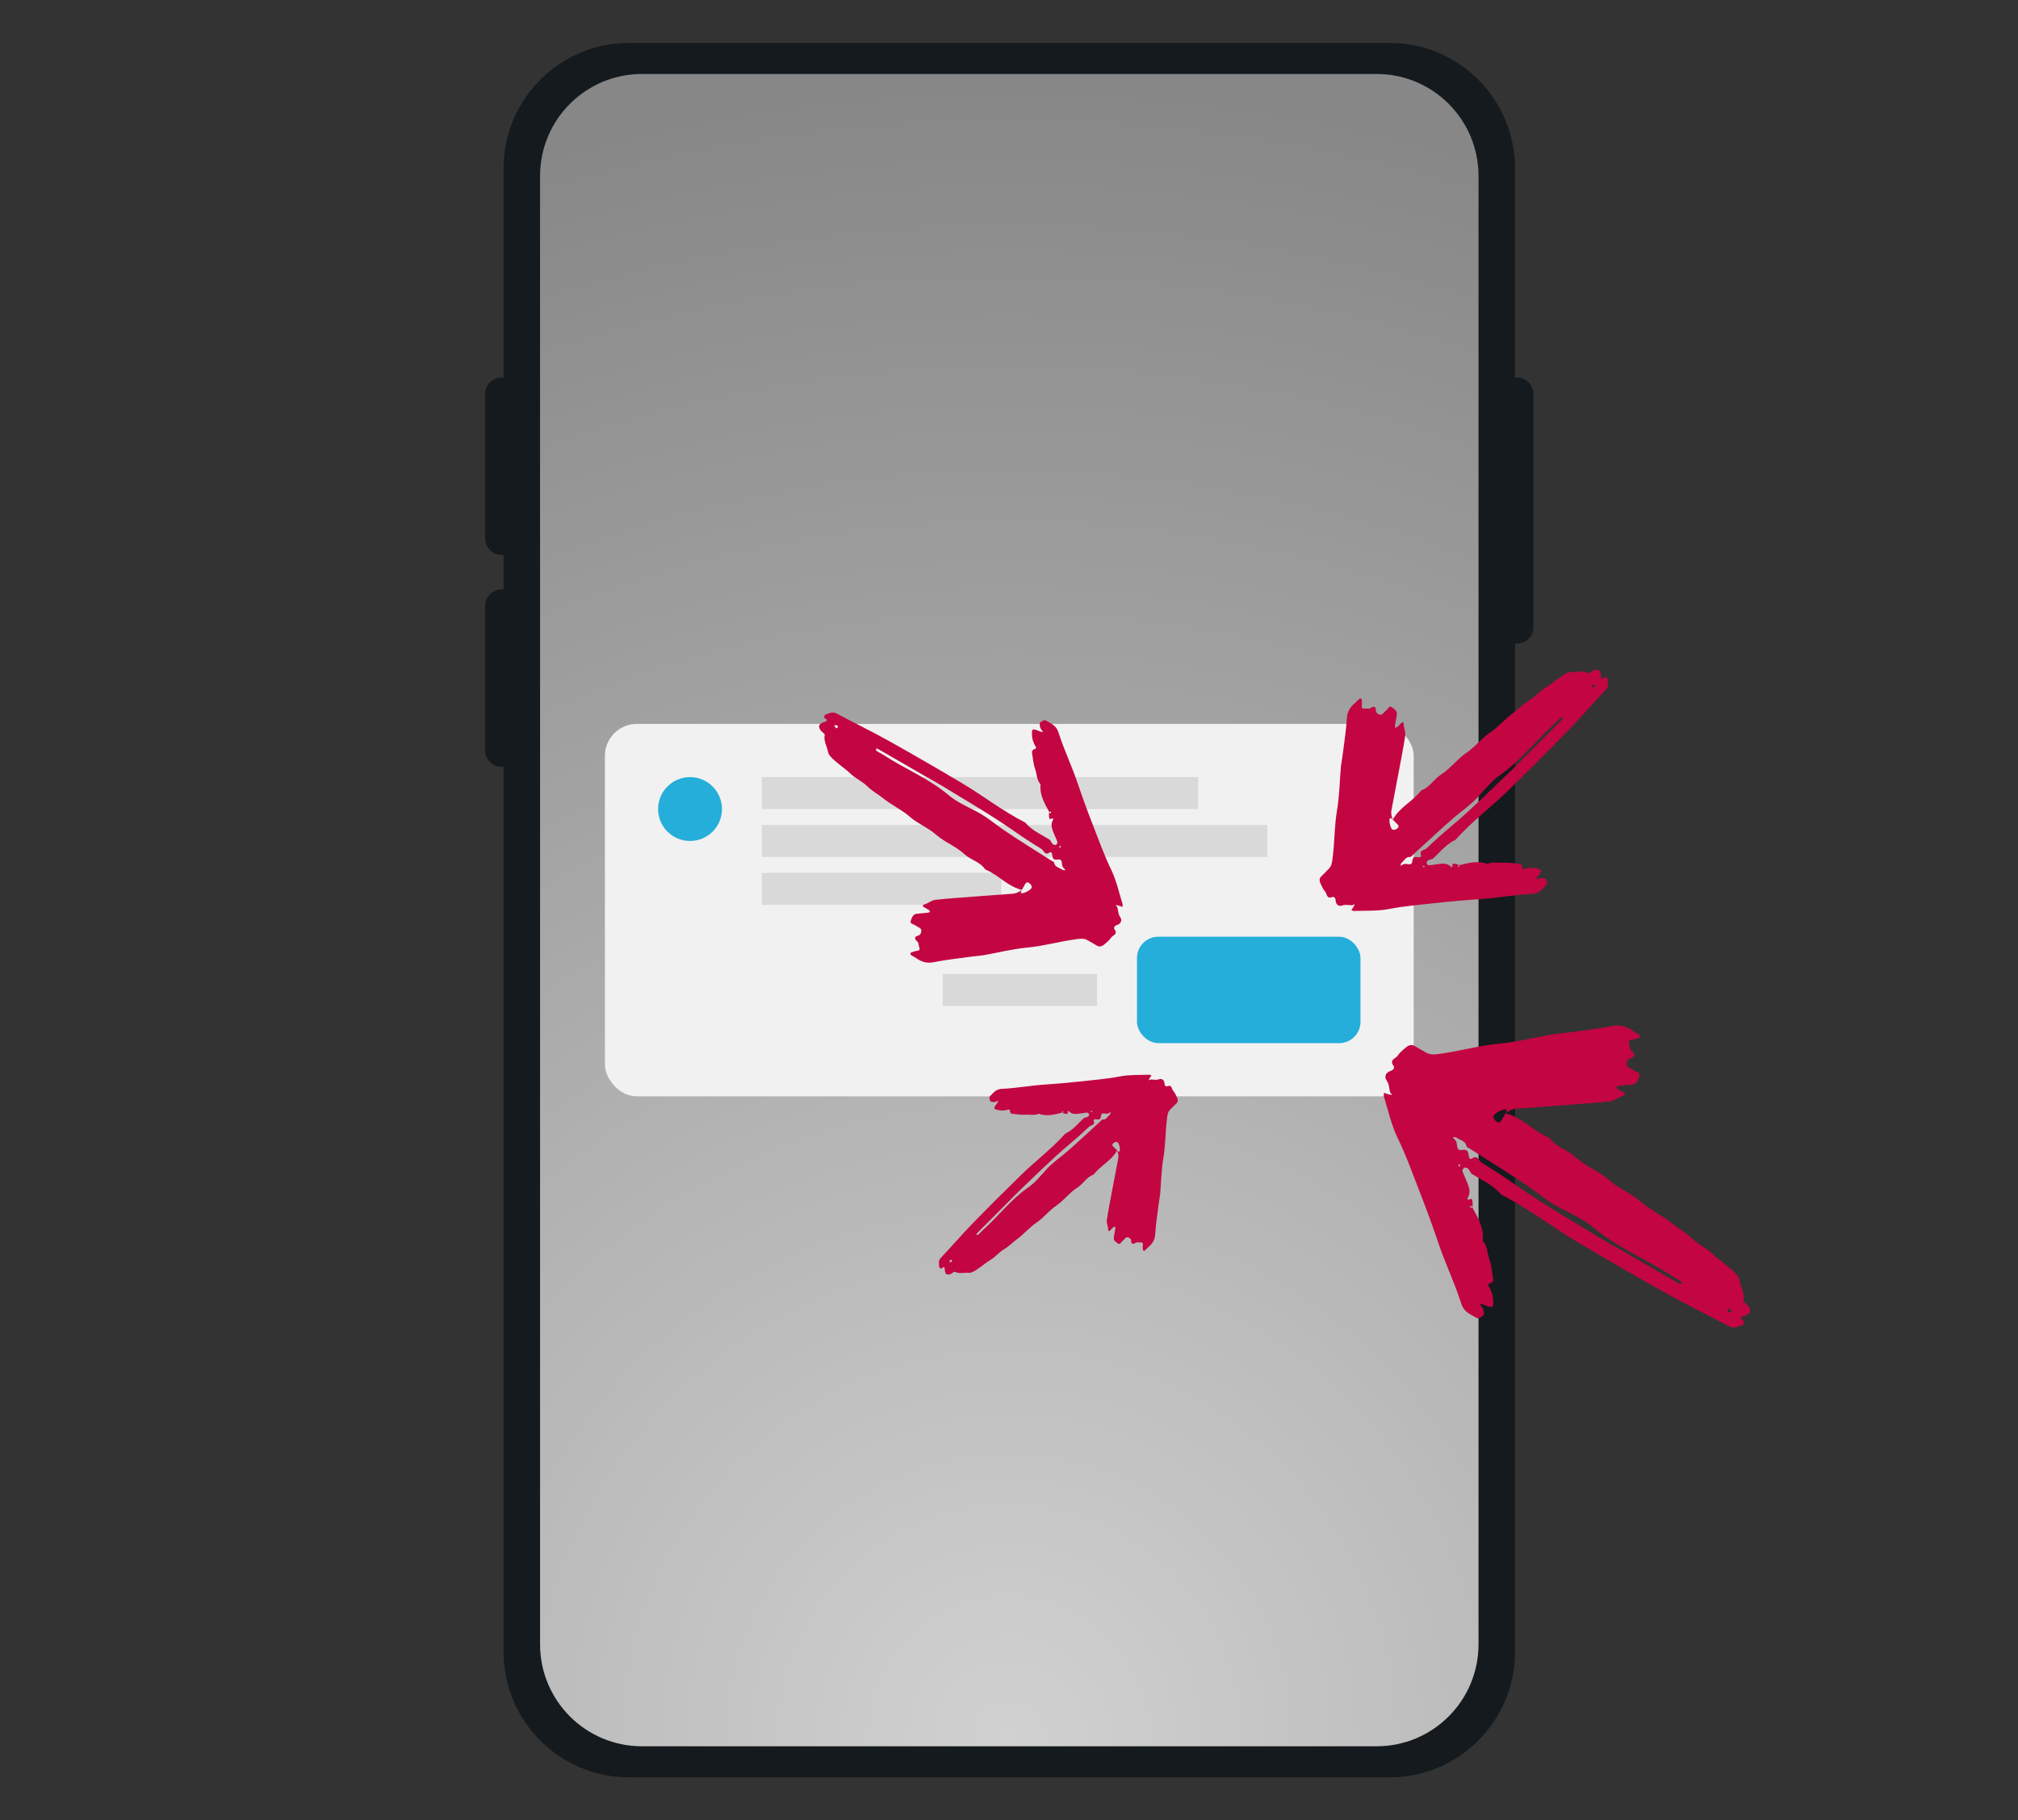
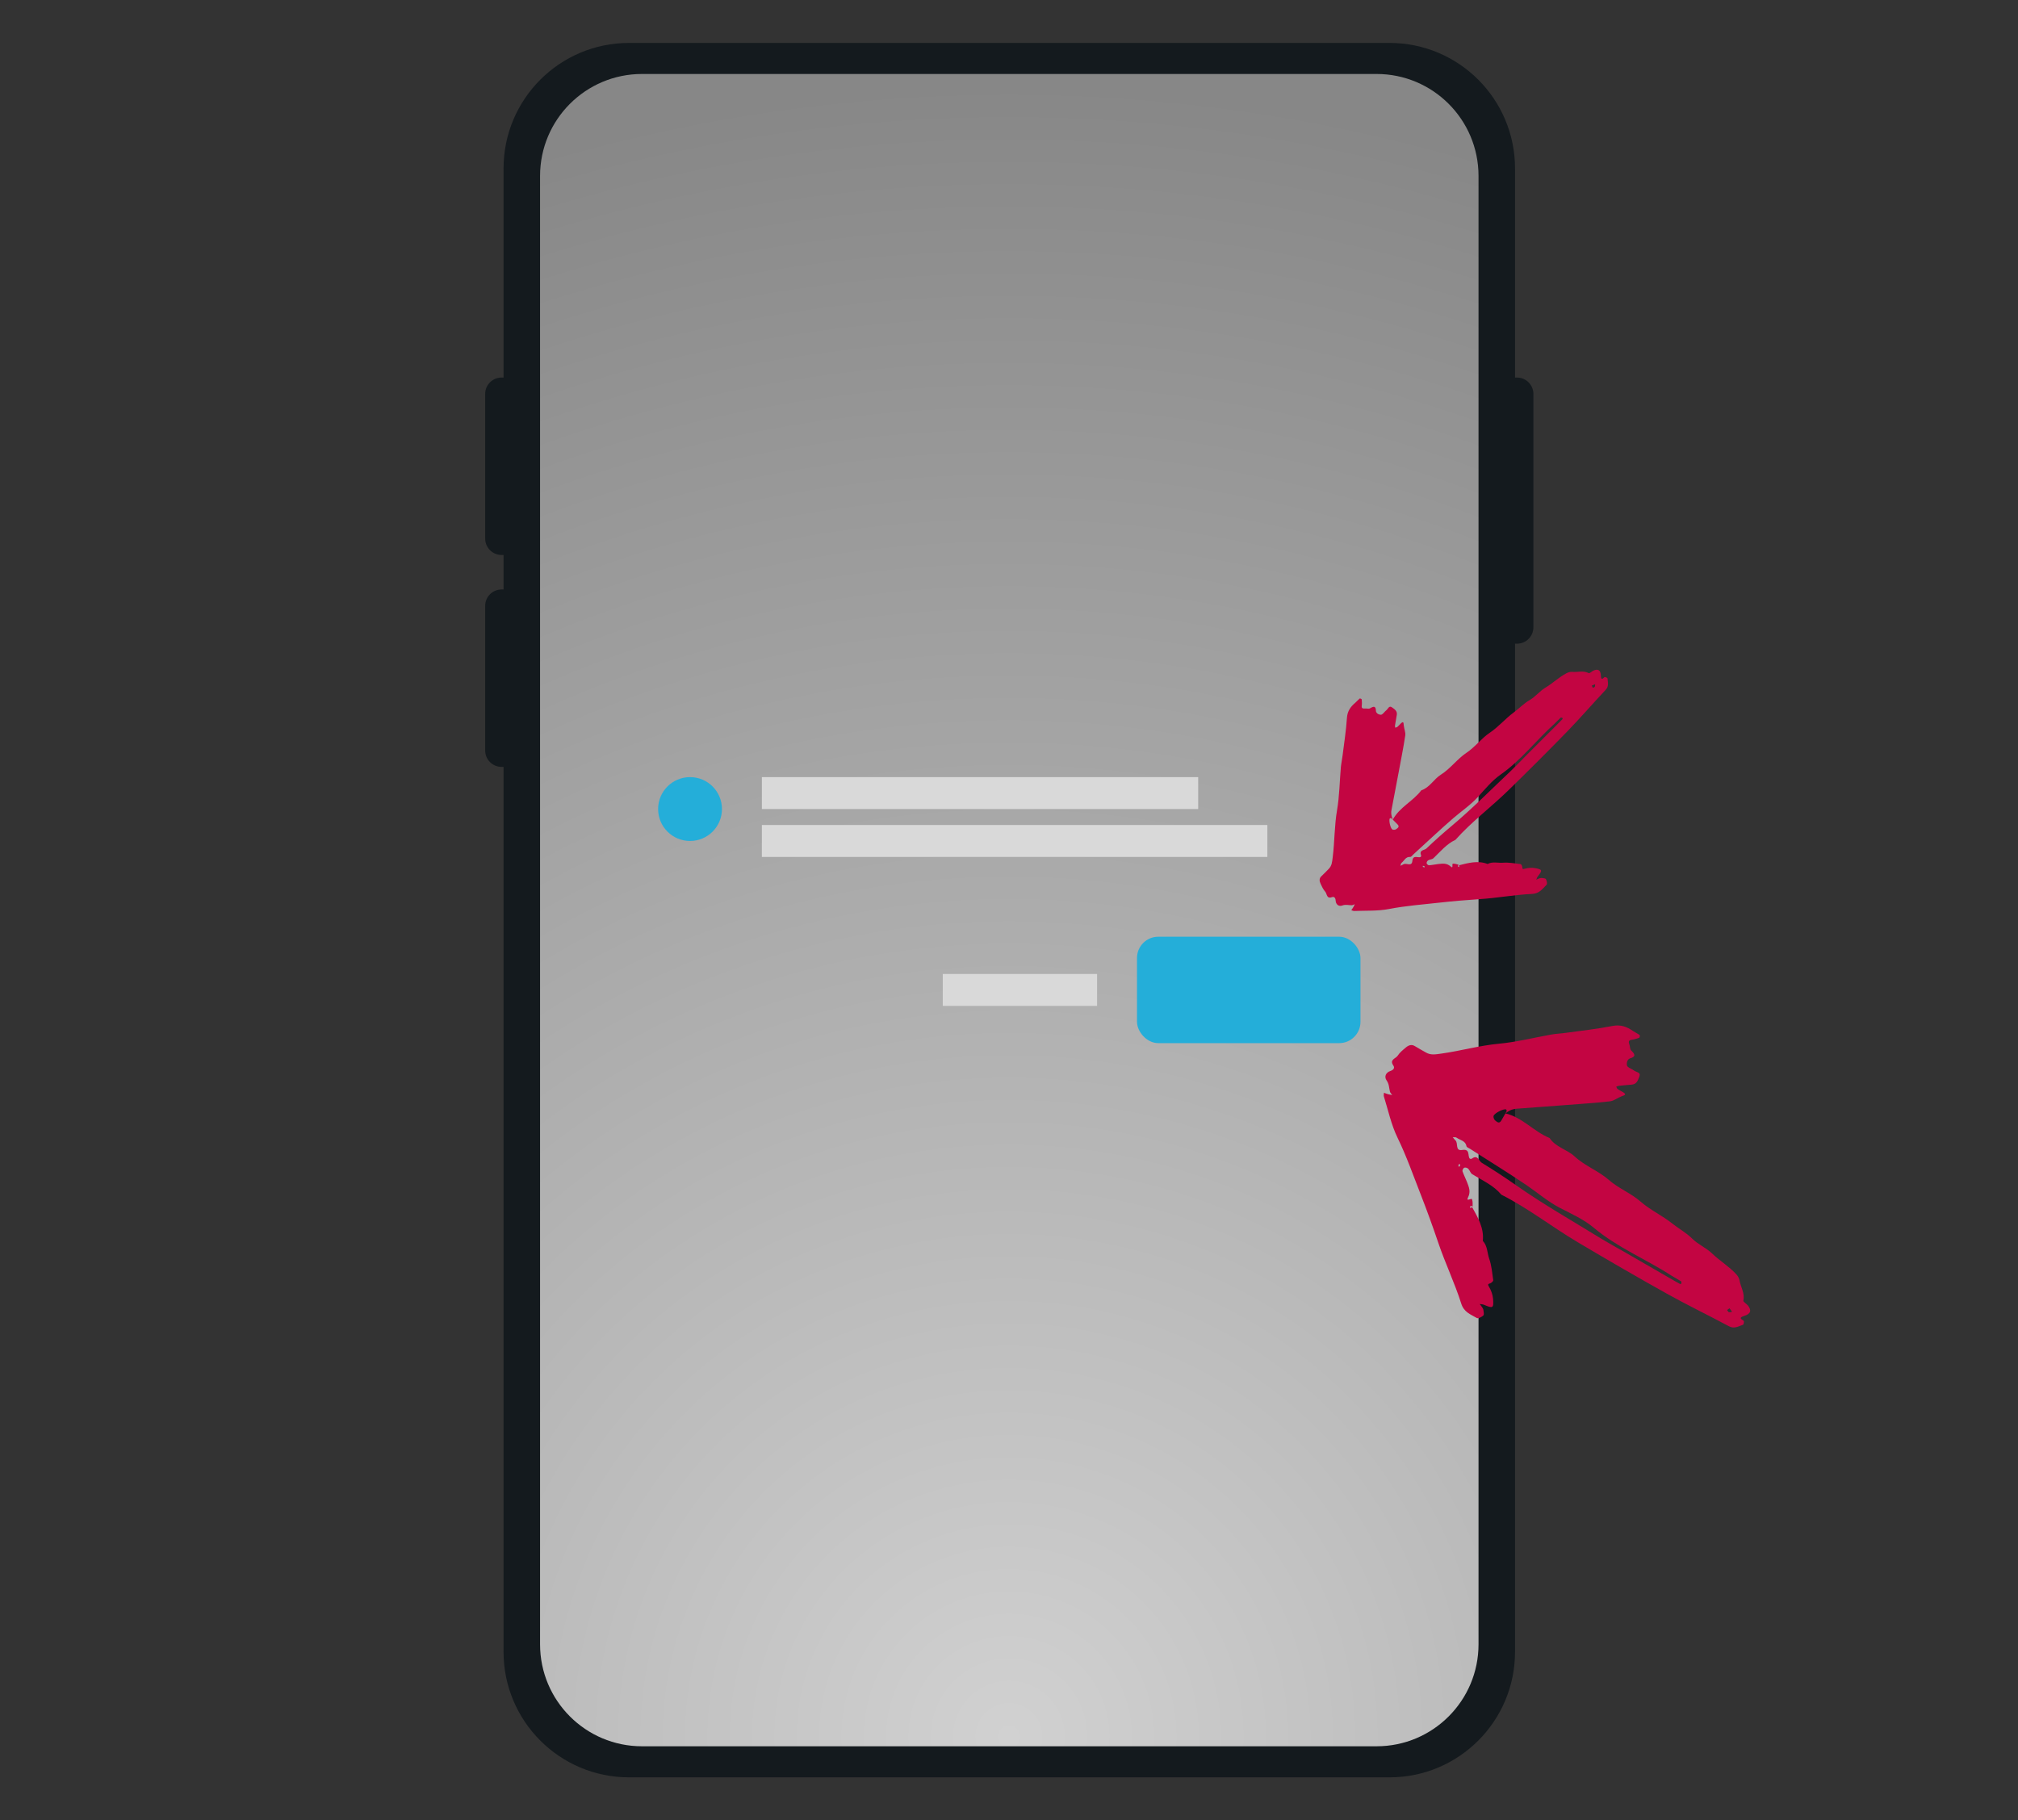
<svg xmlns="http://www.w3.org/2000/svg" width="470" height="424" viewBox="0 0 470 424" fill="none">
  <rect x="0" y="0" width="470" height="424" fill="#333333" stroke="none" />
  <path d="M353.319 87.944H352.856V39.24C352.856 23.091 339.772 10 323.633 10H146.502C130.362 10 117.279 23.091 117.279 39.24V87.944H116.816C114.709 87.944 113 89.652 113 91.762V125.454C113 127.561 114.707 129.271 116.816 129.271H117.279V137.307H116.816C114.709 137.307 113 139.015 113 141.125V174.816C113 176.924 114.707 178.634 116.816 178.634H117.279V384.765C117.279 400.914 130.362 414.005 146.502 414.005H323.633C339.772 414.005 352.856 400.914 352.856 384.765V149.936H353.319C355.426 149.936 357.135 148.228 357.135 146.118V91.764C357.135 89.657 355.426 87.946 353.319 87.946V87.944Z" fill="#141A1E" />
  <path d="M320.618 17.232H149.518C136.409 17.232 125.783 27.864 125.783 40.98V383.02C125.783 396.136 136.409 406.768 149.518 406.768H320.618C333.727 406.768 344.353 396.136 344.353 383.02V40.98C344.353 27.864 333.727 17.232 320.618 17.232Z" fill="url(#paint0_radial_12_4799)" />
-   <rect x="140.884" y="168.626" width="188.368" height="86.749" rx="7.436" fill="#F1F1F1" />
  <circle cx="160.712" cy="188.454" r="7.436" fill="#24AED9" />
  <rect x="177.442" y="181.018" width="101.62" height="7.436" fill="#D9D9D9" />
  <rect x="177.442" y="192.171" width="117.73" height="7.436" fill="#D9D9D9" />
-   <rect x="177.442" y="203.324" width="55.767" height="7.436" fill="#D9D9D9" />
  <rect x="219.577" y="226.871" width="35.939" height="7.436" fill="#D9D9D9" />
  <rect x="264.811" y="218.196" width="52.049" height="24.785" rx="4.957" fill="#24AED9" />
-   <path d="M316.86 181.894L319.489 184.523L320.365 183.647L317.736 181.018L320.365 178.389L319.489 177.513L316.86 180.142L314.231 177.513L313.355 178.389L315.983 181.018L313.354 183.647L314.231 184.523L316.86 181.894Z" fill="#B9C0C6" />
  <path d="M342.858 281.171C344.194 283.578 345.67 286.043 345.354 289.043C346.452 290.2 346.356 291.802 346.839 293.192C347.403 294.782 347.536 296.516 347.782 298.205C347.811 298.418 347.4 298.791 347.139 298.902C346.679 299.095 346.377 299.051 346.794 299.728C347.293 300.561 347.663 301.581 347.741 302.542C347.905 304.751 347.715 304.815 345.595 303.918C345.298 303.791 344.942 303.803 344.624 303.75C344.819 304.016 345.034 304.248 345.203 304.521C345.32 304.697 345.459 304.908 345.489 305.121C345.538 305.564 345.695 306.2 345.488 306.407C345.102 306.773 344.274 307.188 343.963 307.009C342.517 306.153 340.955 305.687 340.311 303.593C338.796 298.816 336.592 294.252 334.984 289.487C333.733 285.8 332.399 282.108 330.984 278.48C329.208 273.966 327.615 269.363 325.469 264.963C324.016 261.966 323.305 258.591 322.306 255.376C322.237 255.118 322.322 254.819 322.331 254.54C322.653 254.661 322.95 254.789 323.291 254.877C323.607 254.972 323.935 255.009 324.253 255.062C324.074 254.806 323.808 254.587 323.732 254.303C323.497 253.426 323.56 252.525 322.943 251.667C322.359 250.829 322.714 249.835 323.845 249.463C324.544 249.235 324.911 248.749 324.513 248.192C323.531 246.797 325.117 246.579 325.54 245.886C325.997 245.169 326.726 244.587 327.403 244.018C328.044 243.473 328.764 243.17 329.603 243.719C330.401 244.224 331.238 244.663 332.071 245.145C333.255 245.85 334.362 245.595 335.709 245.414C340.212 244.787 344.602 243.528 349.16 243.108C353.26 242.729 357.306 241.686 361.384 240.966C362.494 240.779 363.63 240.738 364.748 240.576C368.347 240.082 371.973 239.691 375.543 238.983C377.46 238.607 378.907 239.159 380.368 240.178C380.856 240.503 381.408 240.756 381.886 241.098C381.968 241.145 381.893 241.69 381.79 241.718C381.236 241.921 380.666 242.115 380.078 242.19C379.235 242.292 379.277 242.709 379.502 243.34C379.661 243.781 379.607 244.403 379.903 244.683C380.782 245.539 381.103 246.117 379.588 246.55C379.33 246.619 379.036 247.016 378.96 247.299C378.862 247.657 378.846 248.214 379.069 248.431C379.468 248.835 380.109 249.009 380.562 249.358C381.054 249.751 382.187 249.751 381.843 250.686C381.533 251.488 381.266 252.555 380.06 252.643C379.057 252.718 378.036 252.826 377.04 252.927C376.827 252.956 376.618 253.054 376.419 253.135C376.526 253.327 376.604 253.569 376.775 253.689C377.164 253.958 377.592 254.161 378.001 254.397C378.914 254.968 378.398 255.106 377.741 255.337C376.798 255.687 375.917 256.42 374.98 256.533C371.318 256.948 367.617 257.165 363.937 257.46C360.377 257.737 356.793 257.979 353.233 258.256C352.502 258.313 351.782 258.465 350.622 259.342C350.414 259.702 350.666 259.303 350.886 258.885C350.952 258.77 350.853 258.451 350.762 258.42C350.182 258.216 348.063 259.282 347.854 259.946C347.768 260.245 347.971 260.799 348.231 260.992C348.618 261.303 349.168 261.86 349.649 261.026C349.829 260.716 350.008 260.405 350.622 259.342C354.64 260.311 357.201 263.577 360.909 265.085C362.327 267.234 364.962 267.731 366.708 269.349C369.136 271.601 372.299 272.73 374.685 274.827C376.999 276.86 379.87 277.929 382.095 279.89C384.402 281.897 387.153 283.137 389.477 285.002C391.003 286.21 392.764 287.161 394.088 288.492C395.517 289.906 397.375 290.652 398.735 291.96C400.509 293.682 402.658 294.944 404.333 296.762C404.699 297.147 405.039 297.692 405.135 298.205C405.395 299.794 406.426 301.218 406.034 302.953C405.974 303.246 406.768 303.683 407.099 304.092C407.995 305.22 407.75 306.059 406.243 306.518C405.044 306.895 405.308 307.156 406.123 307.67C406.237 307.736 406.114 308.515 405.976 308.566C404.914 308.934 403.944 309.594 402.689 308.935C397.863 306.345 392.93 303.977 388.151 301.305C381.228 297.439 374.354 293.448 367.535 289.402C361.507 285.835 355.967 281.459 349.671 278.282C347.84 276.091 345.26 274.972 342.911 273.529C342.469 273.274 342.332 272.606 341.94 272.227C341.733 272.02 341.258 271.899 341.023 272.003C340.798 272.091 340.548 272.6 340.619 272.816C340.906 273.679 341.34 274.475 341.662 275.314C342.099 276.483 342.603 277.536 341.91 278.924C341.362 280.024 342.718 278.998 342.84 279.352C343.021 279.87 343.002 280.47 342.978 281.153C342.949 281.202 343.006 281.104 343.053 281.022C342.861 280.977 342.662 280.906 342.475 280.929C342.423 280.942 342.399 281.212 342.356 281.361C342.527 281.329 342.715 281.307 342.961 281.144L342.858 281.171ZM377.43 291.104C381.632 293.53 385.833 295.956 390.035 298.382C390.444 298.618 390.853 298.854 391.271 299.073C391.353 299.12 391.578 299.032 391.597 299C391.616 298.815 391.634 298.52 391.536 298.463C390.835 298.015 390.097 297.633 389.387 297.201C383.412 293.315 376.722 290.63 371.191 285.976C368.872 284.027 365.972 282.745 363.241 281.321C360.461 279.868 358.115 277.816 355.547 276.072C351.223 273.139 346.744 270.401 342.354 267.583C342.06 267.413 341.581 267.224 341.544 266.985C341.318 265.677 340.054 265.601 339.261 265.012C339.051 264.847 338.657 264.925 338.346 264.898C338.551 265.147 338.746 265.413 338.986 265.639C339.674 266.297 338.844 268.151 340.552 267.873C342.448 267.572 341.778 269.147 342.286 269.854C342.355 269.96 342.702 269.964 342.817 269.878C344.163 268.867 344.416 270.43 345.11 270.853C347.868 272.532 350.553 274.3 353.207 276.16C359.619 280.647 366.449 284.524 373.121 288.638C374.54 289.501 375.998 290.299 377.42 291.12L377.43 291.104ZM402.797 304.747C402.691 304.817 402.487 304.982 402.256 305.154C402.382 305.314 402.484 305.591 402.65 305.643C402.874 305.707 403.151 305.605 403.416 305.562C403.29 305.402 403.158 305.217 402.813 304.756L402.797 304.747ZM340.02 271.664C340.03 271.495 340.024 271.317 340.034 271.148C339.931 271.176 339.753 271.182 339.725 271.231C339.672 271.397 339.695 271.585 339.685 271.753C339.788 271.726 339.891 271.698 340.02 271.664Z" fill="#C30542" />
  <path d="M339.805 201.552C341.963 201.013 344.196 200.376 346.472 201.25C347.605 200.635 348.835 201.045 350.022 200.959C351.381 200.851 352.762 201.11 354.132 201.272C354.305 201.293 354.51 201.692 354.542 201.919C354.596 202.318 354.499 202.545 355.114 202.361C355.869 202.146 356.743 202.07 357.509 202.21C359.267 202.545 359.278 202.707 358.135 204.174C357.973 204.379 357.908 204.659 357.8 204.897C358.048 204.8 358.275 204.681 358.523 204.605C358.685 204.551 358.879 204.487 359.052 204.508C359.408 204.562 359.936 204.573 360.055 204.778C360.26 205.156 360.411 205.889 360.206 206.094C359.235 207.044 358.544 208.166 356.775 208.23C352.729 208.414 348.705 209.18 344.649 209.439C341.509 209.644 338.348 209.913 335.22 210.259C331.325 210.701 327.398 210.981 323.514 211.737C320.871 212.244 318.088 212.093 315.369 212.2C315.153 212.2 314.937 212.071 314.722 212.006C314.884 211.78 315.045 211.575 315.186 211.327C315.326 211.1 315.423 210.852 315.531 210.615C315.294 210.701 315.067 210.863 314.83 210.863C314.096 210.863 313.406 210.625 312.607 210.927C311.83 211.208 311.129 210.722 311.075 209.762C311.043 209.169 310.741 208.781 310.223 208.975C308.928 209.449 309.09 208.166 308.637 207.691C308.173 207.184 307.871 206.493 307.569 205.846C307.278 205.231 307.191 204.605 307.796 204.066C308.357 203.548 308.874 202.987 309.425 202.437C310.223 201.66 310.255 200.743 310.396 199.653C310.849 196.007 310.784 192.317 311.41 188.671C311.971 185.391 312.003 182.014 312.294 178.681C312.381 177.774 312.586 176.879 312.693 175.973C313.06 173.06 313.513 170.147 313.708 167.213C313.815 165.637 314.549 164.623 315.65 163.695C316.006 163.383 316.318 163.005 316.685 162.703C316.739 162.649 317.149 162.822 317.149 162.908C317.192 163.383 317.225 163.868 317.16 164.343C317.063 165.022 317.397 165.076 317.937 165.033C318.314 165.001 318.789 165.174 319.069 165.001C319.922 164.494 320.44 164.364 320.461 165.637C320.461 165.853 320.709 166.166 320.914 166.285C321.173 166.436 321.605 166.565 321.821 166.436C322.22 166.209 322.489 165.745 322.856 165.465C323.266 165.163 323.504 164.278 324.162 164.742C324.723 165.152 325.499 165.583 325.316 166.544C325.165 167.342 325.035 168.162 324.906 168.96C324.884 169.133 324.917 169.316 324.938 169.489C325.111 169.446 325.316 169.435 325.445 169.327C325.737 169.079 325.985 168.788 326.255 168.518C326.891 167.925 326.891 168.356 326.934 168.917C327.01 169.726 327.398 170.568 327.29 171.323C326.848 174.268 326.244 177.203 325.704 180.137C325.176 182.974 324.615 185.823 324.086 188.66C323.978 189.243 323.946 189.836 324.388 190.926C324.626 191.163 324.367 190.882 324.086 190.624C324.011 190.548 323.741 190.559 323.698 190.624C323.417 191.033 323.806 192.911 324.28 193.213C324.496 193.342 324.971 193.299 325.176 193.137C325.499 192.9 326.05 192.587 325.499 192.037C325.294 191.832 325.089 191.627 324.388 190.926C325.985 187.991 329.07 186.675 331.023 184.096C332.997 183.438 333.936 181.486 335.565 180.461C337.831 179.037 339.373 176.803 341.509 175.379C343.581 173.998 345.016 171.981 347.012 170.654C349.061 169.273 350.604 167.385 352.546 165.961C353.808 165.022 354.92 163.847 356.236 163.091C357.638 162.271 358.609 160.977 359.915 160.189C361.63 159.164 363.065 157.751 364.834 156.823C365.212 156.618 365.708 156.467 366.129 156.5C367.423 156.629 368.75 156.122 370.023 156.791C370.239 156.899 370.746 156.37 371.135 156.198C372.203 155.734 372.807 156.1 372.85 157.373C372.893 158.388 373.152 158.237 373.724 157.708C373.799 157.632 374.382 157.891 374.393 158.01C374.457 158.916 374.77 159.812 373.994 160.653C370.962 163.879 368.081 167.234 364.996 170.406C360.53 175.002 355.977 179.533 351.392 184.01C347.346 187.97 342.772 191.379 338.974 195.629C336.881 196.6 335.468 198.38 333.85 199.912C333.558 200.204 333.008 200.171 332.631 200.398C332.426 200.517 332.231 200.862 332.264 201.067C332.285 201.261 332.631 201.563 332.814 201.552C333.548 201.509 334.26 201.336 334.982 201.261C335.986 201.164 336.914 200.991 337.852 201.822C338.597 202.48 338.079 201.207 338.381 201.185C338.823 201.153 339.287 201.293 339.816 201.455C339.848 201.487 339.783 201.423 339.729 201.369C339.654 201.509 339.557 201.649 339.535 201.8C339.535 201.844 339.74 201.919 339.848 201.984C339.859 201.844 339.88 201.692 339.805 201.466L339.805 201.552ZM354.79 176.642C357.563 173.869 360.335 171.096 363.108 168.324C363.378 168.054 363.647 167.784 363.906 167.504C363.96 167.45 363.939 167.256 363.917 167.234C363.777 167.18 363.55 167.105 363.486 167.169C362.989 167.622 362.536 168.119 362.051 168.583C357.768 172.434 354.272 177.095 349.482 180.439C347.476 181.842 345.868 183.838 344.185 185.672C342.47 187.538 340.377 188.941 338.478 190.58C335.285 193.342 332.21 196.266 329.092 199.103C328.898 199.297 328.65 199.632 328.455 199.61C327.387 199.513 327.064 200.484 326.438 200.98C326.265 201.11 326.244 201.434 326.157 201.671C326.395 201.563 326.643 201.466 326.87 201.326C327.528 200.926 328.801 201.962 328.941 200.57C329.103 199.028 330.192 199.88 330.85 199.632C330.948 199.6 331.023 199.33 330.98 199.222C330.473 197.96 331.746 198.089 332.221 197.636C334.109 195.834 336.051 194.108 338.057 192.425C342.901 188.358 347.357 183.838 351.964 179.49C352.934 178.562 353.862 177.591 354.801 176.652L354.79 176.642ZM370.746 159.693C370.779 159.79 370.865 159.984 370.951 160.2C371.102 160.135 371.34 160.114 371.415 159.995C371.512 159.833 371.491 159.596 371.512 159.38C371.361 159.445 371.189 159.51 370.757 159.682L370.746 159.693ZM331.789 201.779C331.66 201.736 331.519 201.703 331.39 201.66C331.39 201.746 331.358 201.887 331.39 201.919C331.509 201.995 331.66 202.016 331.789 202.059C331.789 201.973 331.789 201.887 331.789 201.779Z" fill="#C30542" />
-   <path d="M244.417 189.2C243.31 187.207 242.088 185.165 242.349 182.679C241.44 181.721 241.519 180.394 241.119 179.243C240.652 177.925 240.542 176.49 240.339 175.09C240.314 174.914 240.655 174.605 240.871 174.513C241.252 174.353 241.502 174.389 241.157 173.829C240.743 173.139 240.436 172.294 240.372 171.498C240.237 169.669 240.394 169.615 242.15 170.358C242.396 170.464 242.691 170.453 242.954 170.497C242.792 170.277 242.615 170.085 242.474 169.859C242.378 169.713 242.262 169.538 242.238 169.361C242.197 168.995 242.067 168.468 242.239 168.297C242.558 167.993 243.244 167.649 243.502 167.798C244.699 168.507 245.993 168.893 246.526 170.628C247.781 174.584 249.607 178.365 250.939 182.312C251.975 185.366 253.081 188.424 254.252 191.429C255.723 195.168 257.043 198.981 258.821 202.626C260.024 205.108 260.613 207.903 261.441 210.566C261.498 210.78 261.427 211.028 261.42 211.259C261.153 211.159 260.907 211.053 260.624 210.98C260.363 210.901 260.091 210.871 259.828 210.827C259.976 211.039 260.196 211.22 260.259 211.455C260.454 212.181 260.402 212.928 260.913 213.638C261.397 214.333 261.102 215.156 260.166 215.464C259.587 215.653 259.283 216.055 259.612 216.517C260.426 217.672 259.112 217.853 258.762 218.427C258.383 219.021 257.78 219.503 257.219 219.974C256.687 220.425 256.091 220.677 255.396 220.222C254.735 219.804 254.042 219.44 253.352 219.041C252.371 218.457 251.454 218.668 250.338 218.818C246.608 219.337 242.973 220.38 239.197 220.728C235.801 221.042 232.449 221.906 229.072 222.502C228.152 222.657 227.211 222.692 226.285 222.825C223.304 223.235 220.3 223.559 217.343 224.145C215.756 224.456 214.557 223.999 213.347 223.155C212.942 222.886 212.486 222.676 212.089 222.393C212.021 222.354 212.084 221.903 212.169 221.88C212.628 221.711 213.1 221.55 213.587 221.488C214.285 221.404 214.25 221.059 214.064 220.536C213.932 220.171 213.977 219.655 213.732 219.423C213.004 218.714 212.738 218.236 213.993 217.877C214.206 217.82 214.45 217.491 214.513 217.257C214.594 216.96 214.608 216.499 214.422 216.319C214.092 215.984 213.561 215.84 213.186 215.552C212.779 215.226 211.84 215.225 212.125 214.451C212.382 213.787 212.603 212.903 213.602 212.83C214.432 212.768 215.278 212.679 216.103 212.595C216.28 212.571 216.453 212.49 216.618 212.423C216.529 212.263 216.464 212.063 216.323 211.964C216 211.741 215.646 211.573 215.308 211.377C214.551 210.904 214.978 210.79 215.522 210.598C216.303 210.309 217.033 209.701 217.81 209.608C220.843 209.264 223.908 209.084 226.956 208.84C229.906 208.61 232.874 208.41 235.823 208.181C236.429 208.133 237.025 208.008 237.986 207.281C238.158 206.983 237.949 207.314 237.767 207.66C237.712 207.755 237.795 208.019 237.87 208.045C238.35 208.214 240.106 207.331 240.279 206.781C240.35 206.533 240.181 206.075 239.967 205.915C239.646 205.657 239.19 205.195 238.791 205.886C238.643 206.143 238.494 206.401 237.986 207.281C234.657 206.479 232.536 203.773 229.465 202.524C228.29 200.744 226.108 200.333 224.661 198.992C222.65 197.127 220.03 196.192 218.054 194.455C216.137 192.771 213.759 191.885 211.916 190.261C210.005 188.598 207.727 187.572 205.802 186.027C204.538 185.026 203.079 184.238 201.982 183.136C200.798 181.965 199.259 181.347 198.133 180.263C196.664 178.837 194.884 177.791 193.496 176.286C193.193 175.966 192.912 175.515 192.832 175.09C192.617 173.774 191.763 172.595 192.087 171.157C192.137 170.915 191.479 170.553 191.205 170.214C190.463 169.28 190.665 168.585 191.914 168.204C192.907 167.893 192.689 167.676 192.014 167.251C191.919 167.196 192.021 166.55 192.135 166.508C193.015 166.204 193.819 165.656 194.858 166.202C198.855 168.348 202.941 170.309 206.9 172.523C212.634 175.725 218.328 179.03 223.977 182.382C228.97 185.337 233.558 188.961 238.774 191.593C240.29 193.408 242.427 194.335 244.373 195.53C244.739 195.741 244.853 196.295 245.177 196.608C245.349 196.78 245.742 196.88 245.937 196.794C246.123 196.721 246.331 196.299 246.271 196.121C246.034 195.406 245.674 194.747 245.408 194.051C245.045 193.083 244.628 192.211 245.202 191.061C245.656 190.15 244.533 191 244.431 190.707C244.282 190.277 244.298 189.781 244.318 189.215C244.341 189.174 244.294 189.255 244.255 189.323C244.414 189.361 244.579 189.419 244.734 189.401C244.777 189.389 244.797 189.166 244.833 189.042C244.691 189.069 244.536 189.088 244.331 189.222L244.417 189.2ZM215.78 180.972C212.3 178.963 208.82 176.953 205.339 174.944C205.001 174.749 204.662 174.553 204.316 174.371C204.248 174.332 204.062 174.405 204.046 174.432C204.03 174.585 204.015 174.83 204.096 174.876C204.676 175.248 205.288 175.565 205.876 175.922C210.825 179.141 216.366 181.365 220.948 185.22C222.869 186.834 225.271 187.896 227.533 189.076C229.836 190.279 231.78 191.979 233.907 193.424C237.488 195.853 241.198 198.121 244.834 200.455C245.078 200.596 245.475 200.753 245.505 200.951C245.692 202.034 246.739 202.097 247.397 202.584C247.571 202.721 247.897 202.656 248.155 202.679C247.985 202.473 247.823 202.253 247.624 202.066C247.054 201.52 247.742 199.985 246.327 200.215C244.757 200.464 245.311 199.159 244.891 198.574C244.833 198.486 244.546 198.483 244.451 198.554C243.336 199.391 243.126 198.097 242.552 197.747C240.267 196.356 238.043 194.891 235.845 193.351C230.533 189.634 224.876 186.422 219.35 183.015C218.174 182.3 216.966 181.639 215.788 180.959L215.78 180.972ZM194.769 169.672C194.856 169.614 195.026 169.477 195.216 169.334C195.112 169.202 195.028 168.973 194.89 168.929C194.704 168.876 194.475 168.961 194.256 168.996C194.36 169.129 194.47 169.283 194.755 169.664L194.769 169.672ZM246.767 197.075C246.759 197.215 246.764 197.362 246.756 197.502C246.841 197.479 246.989 197.474 247.012 197.433C247.055 197.296 247.037 197.14 247.045 197.001C246.96 197.024 246.874 197.046 246.767 197.075Z" fill="#C30542" />
-   <path d="M247.417 259.162C245.63 259.608 243.78 260.136 241.895 259.412C240.956 259.921 239.938 259.582 238.955 259.653C237.829 259.742 236.685 259.528 235.55 259.394C235.407 259.376 235.237 259.045 235.21 258.858C235.166 258.527 235.246 258.339 234.737 258.491C234.111 258.67 233.387 258.733 232.753 258.616C231.296 258.339 231.287 258.205 232.235 256.99C232.369 256.82 232.422 256.588 232.512 256.391C232.306 256.472 232.118 256.57 231.913 256.633C231.779 256.677 231.618 256.731 231.475 256.713C231.18 256.668 230.742 256.659 230.644 256.49C230.474 256.177 230.349 255.569 230.519 255.399C231.323 254.613 231.895 253.684 233.361 253.63C236.712 253.478 240.045 252.844 243.405 252.629C246.005 252.459 248.624 252.236 251.215 251.95C254.441 251.584 257.694 251.351 260.911 250.726C263.1 250.306 265.406 250.431 267.658 250.342C267.837 250.342 268.015 250.449 268.194 250.502C268.06 250.69 267.926 250.86 267.81 251.065C267.694 251.253 267.613 251.459 267.524 251.655C267.72 251.584 267.908 251.45 268.105 251.45C268.712 251.45 269.284 251.646 269.946 251.396C270.589 251.164 271.17 251.566 271.215 252.361C271.241 252.853 271.492 253.174 271.92 253.013C272.993 252.62 272.859 253.684 273.234 254.077C273.618 254.497 273.869 255.069 274.119 255.605C274.36 256.114 274.432 256.633 273.931 257.079C273.466 257.508 273.038 257.973 272.582 258.429C271.92 259.072 271.894 259.832 271.778 260.734C271.402 263.755 271.456 266.811 270.938 269.831C270.473 272.548 270.446 275.345 270.205 278.106C270.133 278.857 269.963 279.599 269.874 280.349C269.57 282.762 269.195 285.175 269.034 287.606C268.945 288.91 268.337 289.75 267.426 290.519C267.131 290.778 266.872 291.091 266.568 291.341C266.523 291.386 266.183 291.243 266.183 291.171C266.148 290.778 266.121 290.376 266.174 289.983C266.255 289.42 265.978 289.375 265.531 289.411C265.218 289.438 264.825 289.295 264.593 289.438C263.887 289.858 263.458 289.965 263.44 288.91C263.44 288.732 263.234 288.473 263.065 288.374C262.85 288.249 262.493 288.142 262.314 288.249C261.983 288.437 261.76 288.821 261.456 289.053C261.117 289.304 260.92 290.036 260.375 289.652C259.91 289.313 259.267 288.955 259.419 288.16C259.544 287.498 259.651 286.819 259.758 286.158C259.776 286.015 259.749 285.863 259.731 285.72C259.588 285.756 259.419 285.765 259.311 285.854C259.07 286.06 258.865 286.301 258.641 286.524C258.114 287.016 258.114 286.658 258.078 286.194C258.016 285.524 257.694 284.827 257.783 284.201C258.15 281.761 258.65 279.331 259.097 276.9C259.535 274.55 260 272.191 260.437 269.84C260.527 269.358 260.554 268.866 260.187 267.964C259.991 267.767 260.205 268 260.437 268.214C260.5 268.277 260.723 268.268 260.759 268.214C260.991 267.874 260.67 266.32 260.277 266.069C260.098 265.962 259.705 265.998 259.535 266.132C259.267 266.328 258.811 266.588 259.267 267.043C259.437 267.213 259.606 267.383 260.187 267.964C258.865 270.394 256.309 271.485 254.691 273.62C253.056 274.166 252.279 275.783 250.929 276.632C249.053 277.812 247.775 279.661 246.005 280.841C244.29 281.985 243.101 283.656 241.448 284.755C239.75 285.899 238.472 287.463 236.864 288.642C235.818 289.42 234.898 290.394 233.807 291.019C232.646 291.699 231.841 292.771 230.76 293.423C229.339 294.272 228.151 295.443 226.685 296.211C226.372 296.381 225.961 296.506 225.613 296.479C224.54 296.372 223.441 296.792 222.387 296.238C222.208 296.149 221.788 296.587 221.466 296.73C220.582 297.114 220.081 296.81 220.046 295.756C220.01 294.916 219.795 295.041 219.322 295.479C219.259 295.541 218.777 295.327 218.768 295.228C218.714 294.478 218.455 293.736 219.098 293.039C221.609 290.367 223.995 287.588 226.551 284.961C230.251 281.154 234.022 277.4 237.82 273.692C241.171 270.412 244.96 267.588 248.105 264.068C249.839 263.263 251.01 261.789 252.35 260.52C252.591 260.279 253.047 260.305 253.36 260.118C253.53 260.019 253.691 259.734 253.664 259.564C253.646 259.403 253.36 259.153 253.208 259.162C252.6 259.197 252.011 259.34 251.412 259.403C250.581 259.483 249.812 259.626 249.035 258.938C248.418 258.393 248.847 259.448 248.597 259.465C248.23 259.492 247.846 259.376 247.408 259.242C247.382 259.215 247.435 259.269 247.48 259.314C247.542 259.197 247.623 259.081 247.641 258.956C247.641 258.92 247.471 258.858 247.382 258.804C247.373 258.92 247.355 259.045 247.417 259.233L247.417 259.162ZM235.005 279.795C232.708 282.092 230.412 284.389 228.115 286.685C227.892 286.909 227.668 287.132 227.454 287.364C227.409 287.409 227.427 287.57 227.445 287.588C227.561 287.633 227.749 287.695 227.802 287.641C228.213 287.266 228.589 286.855 228.991 286.471C232.538 283.281 235.434 279.42 239.401 276.65C241.064 275.488 242.395 273.835 243.789 272.316C245.21 270.77 246.944 269.608 248.516 268.25C251.162 265.962 253.708 263.54 256.291 261.19C256.452 261.029 256.657 260.752 256.818 260.77C257.703 260.851 257.971 260.046 258.489 259.635C258.632 259.528 258.65 259.26 258.722 259.063C258.525 259.153 258.32 259.233 258.132 259.349C257.587 259.68 256.532 258.822 256.416 259.975C256.282 261.253 255.379 260.547 254.834 260.752C254.754 260.779 254.691 261.002 254.727 261.092C255.147 262.137 254.093 262.03 253.699 262.405C252.136 263.898 250.527 265.328 248.865 266.722C244.853 270.091 241.162 273.835 237.346 277.436C236.542 278.205 235.773 279.009 234.996 279.786L235.005 279.795ZM221.788 293.834C221.761 293.754 221.69 293.593 221.618 293.414C221.493 293.468 221.297 293.486 221.234 293.584C221.154 293.718 221.172 293.915 221.154 294.093C221.279 294.04 221.422 293.986 221.779 293.843L221.788 293.834ZM254.057 258.974C254.164 259.01 254.28 259.036 254.388 259.072C254.388 259.001 254.414 258.885 254.388 258.858C254.289 258.795 254.164 258.777 254.057 258.742C254.057 258.813 254.057 258.885 254.057 258.974Z" fill="#C30542" />
  <defs>
    <radialGradient id="paint0_radial_12_4799" cx="0" cy="0" r="1" gradientUnits="userSpaceOnUse" gradientTransform="translate(235 407) rotate(-90) scale(390 390)">
      <stop stop-color="#D1D1D1" />
      <stop offset="1" stop-color="#878787" />
    </radialGradient>
  </defs>
</svg>